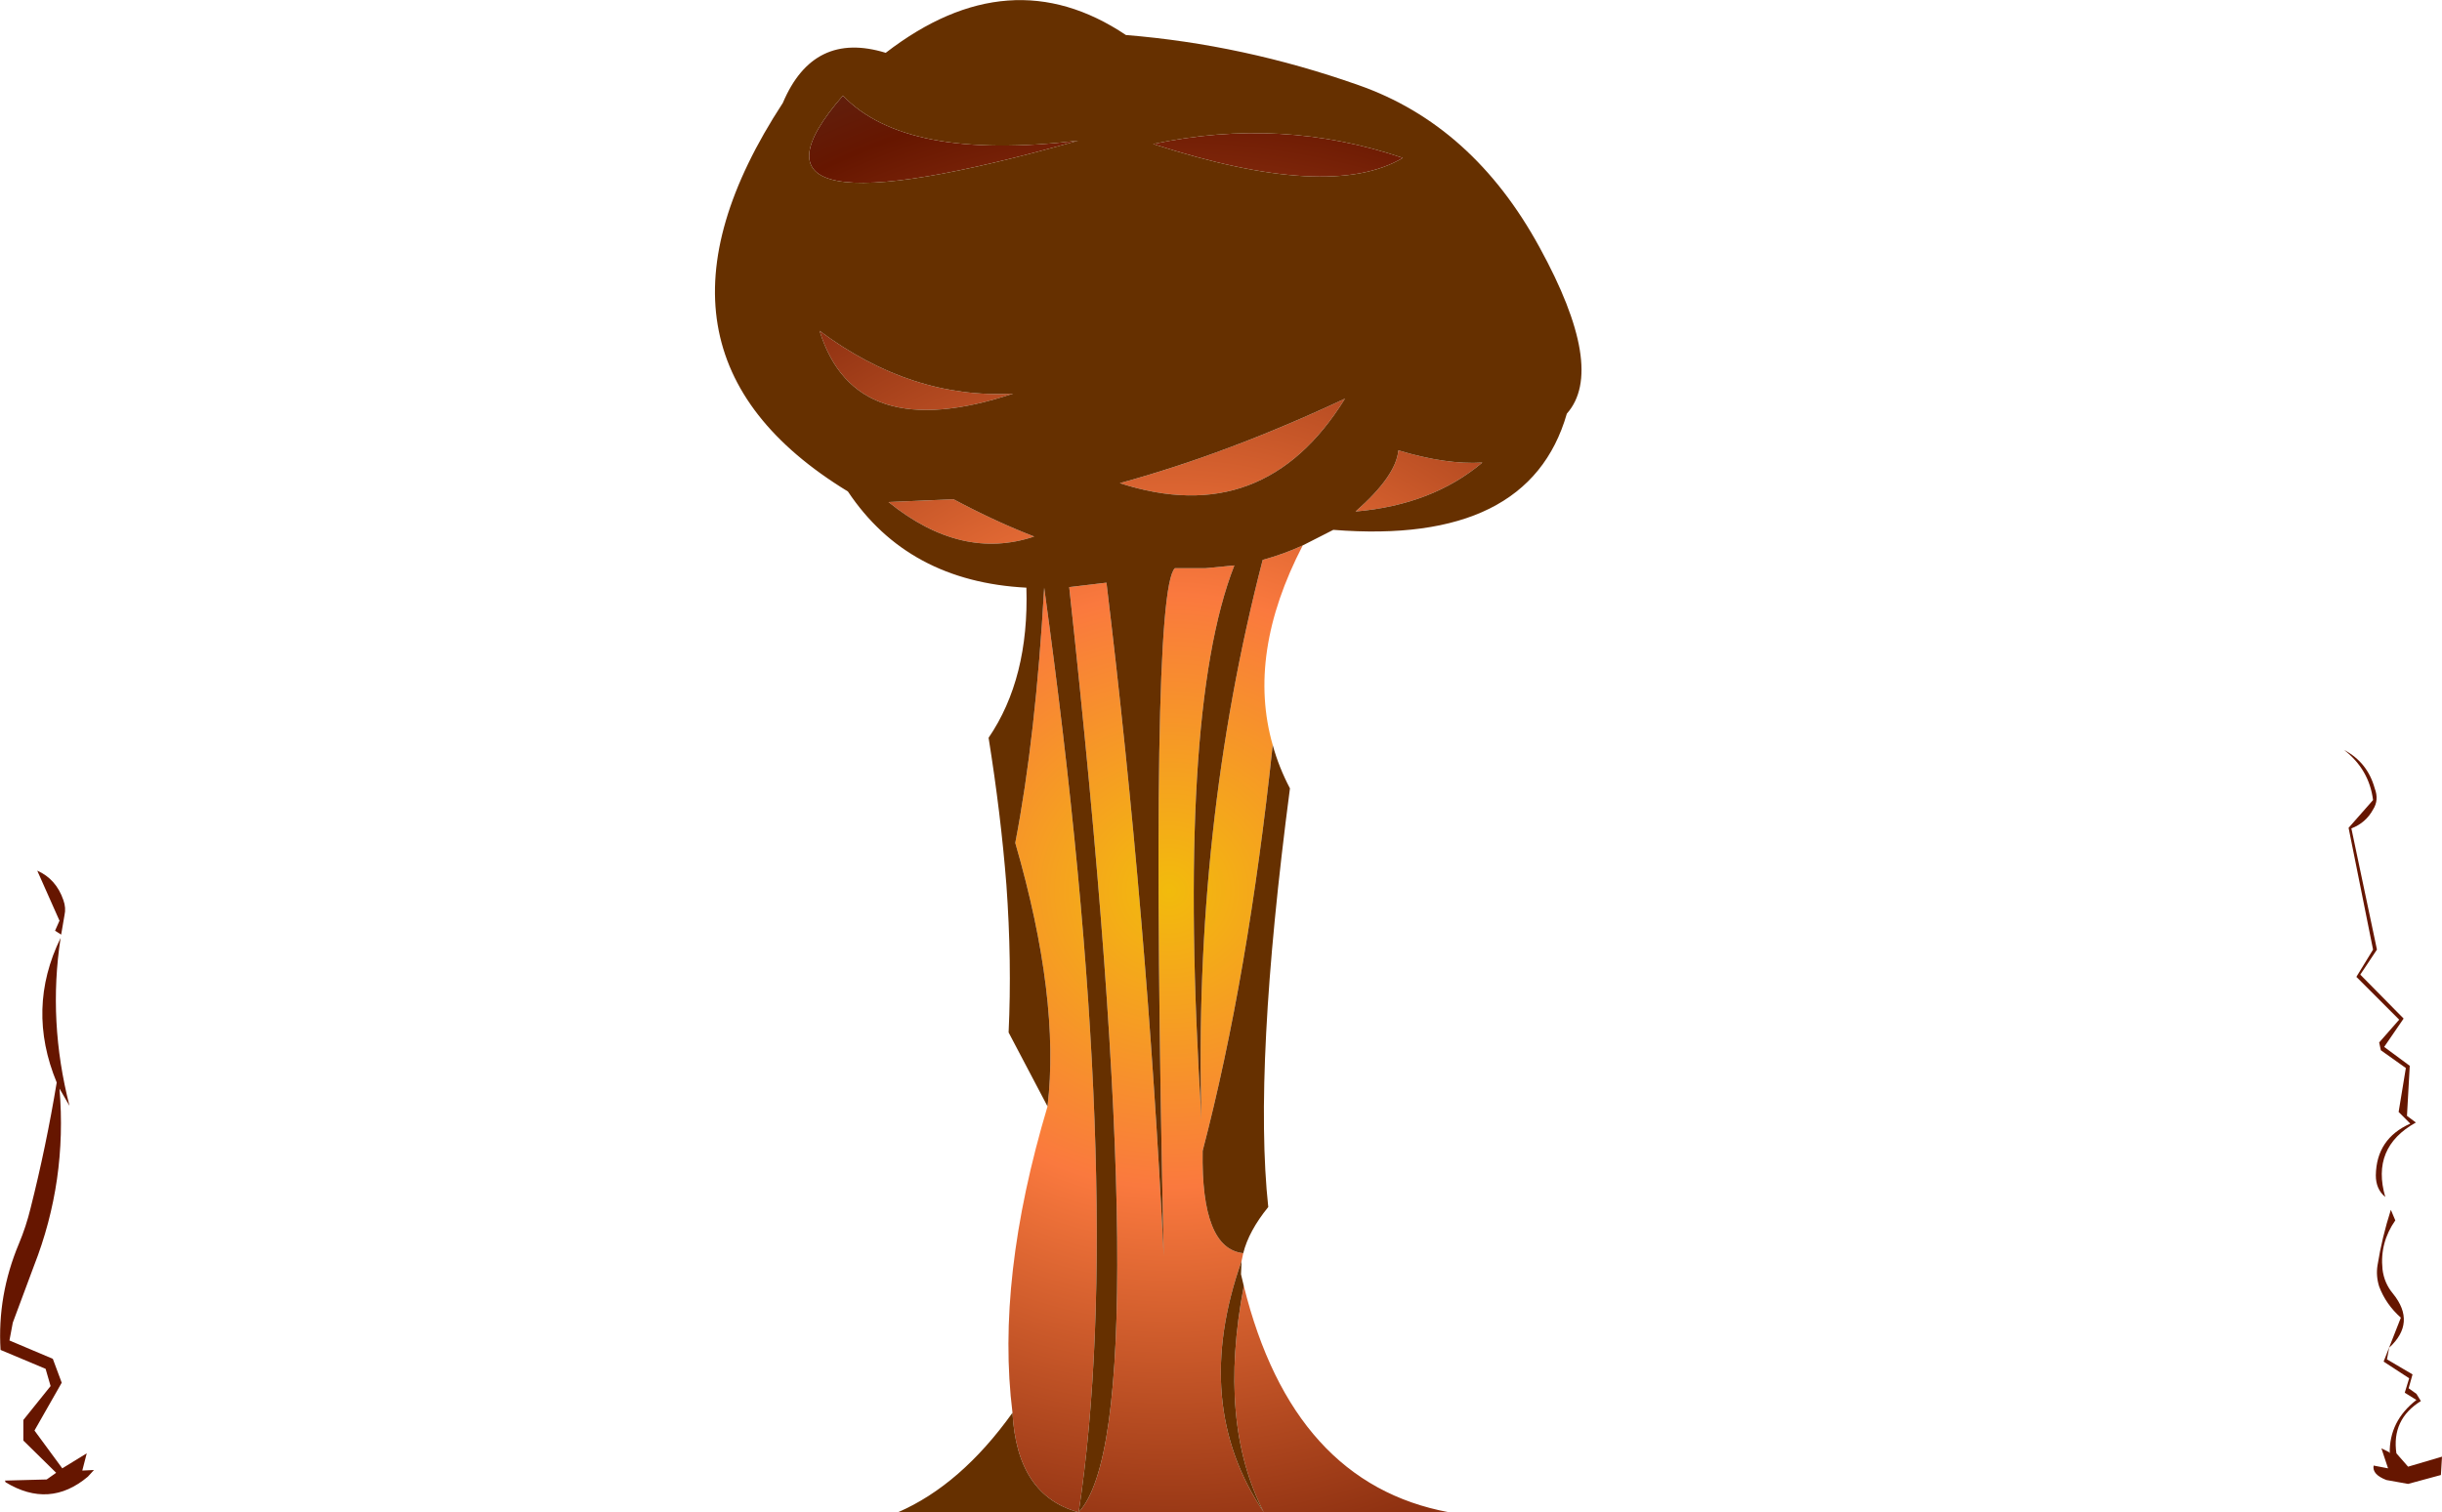
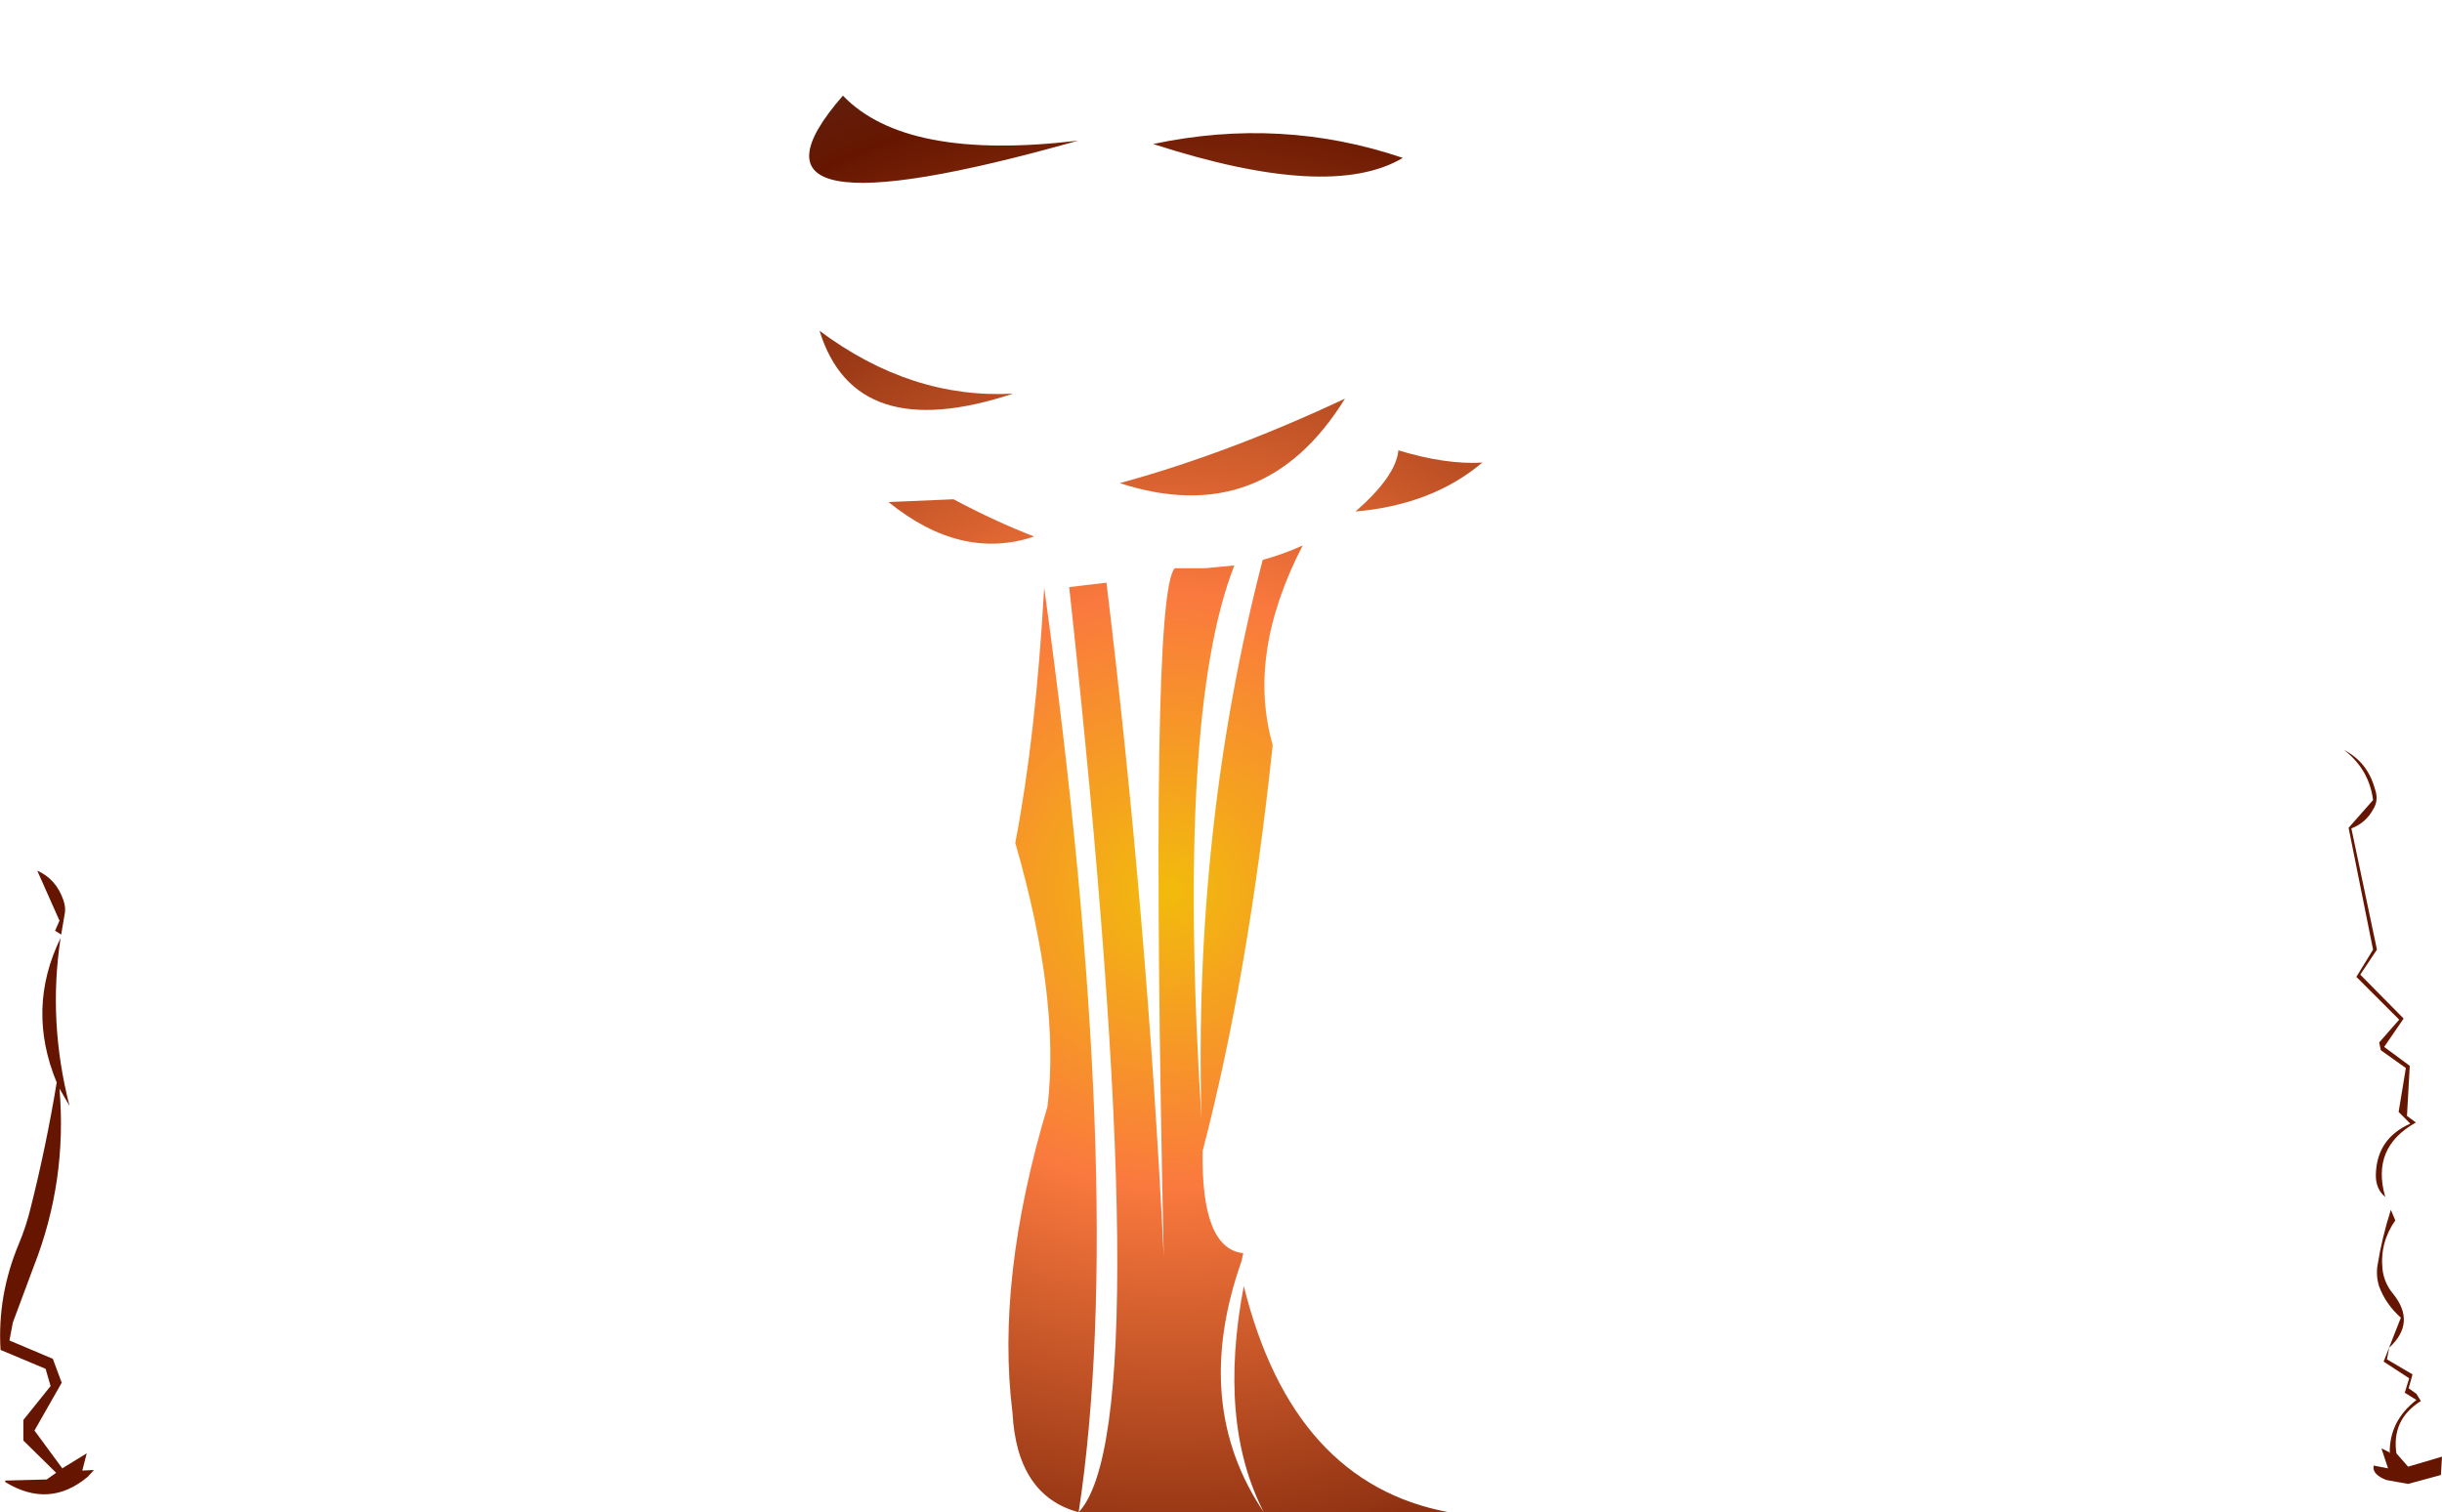
<svg xmlns="http://www.w3.org/2000/svg" height="136.0px" width="219.6px">
  <g transform="matrix(1.0, 0.0, 0.0, 1.0, 104.3, 133.45)">
    <path d="M12.85 -84.4 Q7.8 -74.65 10.15 -66.45 7.95 -45.65 3.85 -29.95 3.7 -21.15 7.5 -20.75 L7.35 -20.05 Q2.8 -7.15 9.35 2.55 5.2 -5.5 7.55 -17.8 11.95 -0.05 26.0 2.55 L9.35 2.55 -7.3 2.55 Q0.05 -5.3 -8.15 -80.65 L-4.8 -81.05 Q-1.15 -50.95 0.35 -20.5 -0.95 -80.1 1.35 -82.35 L4.1 -82.35 6.7 -82.6 Q1.45 -69.2 3.75 -32.7 3.0 -59.0 9.25 -83.1 11.1 -83.6 12.85 -84.4 M-13.25 -6.4 Q-14.75 -18.4 -10.1 -33.95 -8.95 -43.65 -13.0 -57.65 -11.15 -67.25 -10.4 -80.6 -2.9 -26.45 -7.3 2.55 -12.85 1.05 -13.25 -6.4 M-7.35 -120.8 Q-40.1 -111.55 -28.5 -124.85 -22.85 -118.95 -7.35 -120.8 M21.45 -92.95 Q25.75 -91.65 29.0 -91.85 24.5 -88.05 17.6 -87.45 21.25 -90.65 21.45 -92.95 M-11.3 -85.2 Q-17.85 -83.0 -24.4 -88.3 L-18.55 -88.55 Q-14.8 -86.55 -11.3 -85.2 M-13.2 -98.05 Q-27.4 -93.35 -30.6 -103.7 -22.35 -97.55 -13.2 -98.05 M-3.6 -90.0 Q6.1 -92.65 16.65 -97.6 9.35 -85.8 -3.6 -90.0 M21.85 -119.25 Q15.3 -115.35 -0.6 -120.5 10.95 -122.95 21.85 -119.25" fill="url(#gradient0)" fill-rule="evenodd" stroke="none" />
-     <path d="M-10.1 -33.95 L-13.6 -40.6 Q-13.3 -46.95 -13.8 -53.9 -14.3 -60.25 -15.4 -67.1 -11.75 -72.45 -12.0 -80.6 -22.65 -81.15 -28.05 -89.25 -48.55 -101.75 -33.9 -124.2 -31.15 -130.7 -24.65 -128.7 -13.5 -137.3 -3.05 -130.3 7.5 -129.45 17.85 -125.8 28.15 -122.2 34.15 -111.2 40.15 -100.25 36.6 -96.25 33.2 -84.4 15.6 -85.8 L12.85 -84.4 Q11.1 -83.6 9.25 -83.1 3.0 -59.0 3.75 -32.7 1.45 -69.2 6.7 -82.6 L4.1 -82.35 1.35 -82.35 Q-0.95 -80.1 0.35 -20.5 -1.15 -50.95 -4.8 -81.05 L-8.15 -80.65 Q0.05 -5.3 -7.3 2.55 -2.9 -26.45 -10.4 -80.6 -11.15 -67.25 -13.0 -57.65 -8.95 -43.65 -10.1 -33.95 M10.15 -66.45 Q10.7 -64.45 11.7 -62.55 8.4 -37.4 9.75 -24.9 8.0 -22.75 7.5 -20.75 3.7 -21.15 3.85 -29.95 7.95 -45.65 10.15 -66.45 M7.35 -20.05 L7.3 -18.85 7.55 -17.8 Q5.2 -5.5 9.35 2.55 2.8 -7.15 7.35 -20.05 M-7.3 2.55 L-23.55 2.55 Q-17.9 0.1 -13.25 -6.4 -12.85 1.05 -7.3 2.55 M21.45 -92.95 Q21.25 -90.65 17.6 -87.45 24.5 -88.05 29.0 -91.85 25.75 -91.65 21.45 -92.95 M-7.35 -120.8 Q-22.85 -118.95 -28.5 -124.85 -40.1 -111.55 -7.35 -120.8 M-3.6 -90.0 Q9.35 -85.8 16.65 -97.6 6.1 -92.65 -3.6 -90.0 M-13.2 -98.05 Q-22.35 -97.55 -30.6 -103.7 -27.4 -93.35 -13.2 -98.05 M-11.3 -85.2 Q-14.8 -86.55 -18.55 -88.55 L-24.4 -88.3 Q-17.85 -83.0 -11.3 -85.2 M21.85 -119.25 Q10.95 -122.95 -0.6 -120.5 15.3 -115.35 21.85 -119.25" fill="#663000" fill-rule="evenodd" stroke="none" />
-     <path d="M26.0 2.55 L9.35 2.55 -7.3 2.55 -23.55 2.55" fill="none" stroke="#000000" stroke-linecap="round" stroke-linejoin="round" stroke-width="0.05" />
    <path d="M-99.2 -36.1 Q-101.95 -42.75 -98.85 -49.1 -100.0 -41.6 -98.05 -34.0 L-98.95 -35.55 Q-98.25 -27.25 -101.25 -19.6 L-103.15 -14.5 -103.45 -12.9 -99.55 -11.25 -98.75 -9.1 -101.2 -4.8 -98.7 -1.4 -96.5 -2.75 -96.9 -1.2 -95.85 -1.25 -96.4 -0.65 Q-99.85 2.25 -103.8 -0.15 L-103.85 -0.3 -100.1 -0.4 -99.25 -1.0 -102.2 -3.9 -102.2 -5.75 -99.75 -8.8 -100.2 -10.35 -104.25 -12.05 Q-104.55 -16.95 -102.6 -21.6 -101.95 -23.15 -101.55 -24.8 -100.15 -30.35 -99.2 -36.1 M-98.95 -50.65 L-100.95 -55.15 Q-99.25 -54.4 -98.6 -52.5 -98.35 -51.8 -98.5 -51.15 L-98.8 -49.4 -99.35 -49.75 -98.95 -50.65 M109.95 -19.3 Q110.1 -18.05 110.9 -17.1 113.0 -14.5 110.55 -12.25 L110.35 -11.2 112.65 -9.85 112.3 -8.6 113.0 -8.1 113.4 -7.45 Q110.75 -5.8 111.2 -2.75 L112.25 -1.55 115.3 -2.45 115.2 -0.8 112.25 0.0 110.3 -0.35 Q109.0 -0.85 109.15 -1.65 L110.45 -1.4 109.85 -3.2 110.55 -2.85 110.6 -2.75 Q110.55 -5.65 113.0 -7.55 L111.95 -8.2 112.35 -9.5 110.05 -11.0 111.6 -14.95 Q110.25 -16.15 109.65 -17.75 109.35 -18.7 109.5 -19.65 109.9 -22.15 110.7 -24.65 L111.1 -23.7 Q109.7 -21.7 109.95 -19.3 M106.5 -66.0 Q108.6 -64.9 109.25 -62.55 109.65 -61.5 109.1 -60.65 108.45 -59.45 107.15 -58.95 L109.45 -48.05 107.95 -45.8 111.85 -41.85 110.1 -39.3 112.4 -37.6 112.15 -33.1 112.95 -32.5 Q108.9 -30.25 110.2 -25.8 109.35 -26.5 109.35 -27.75 109.4 -31.05 112.45 -32.4 L111.4 -33.45 112.05 -37.4 109.8 -39.0 109.65 -39.7 111.45 -41.75 107.6 -45.6 109.1 -48.05 106.9 -59.0 109.1 -61.5 Q108.75 -64.25 106.5 -66.0" fill="#661600" fill-rule="evenodd" stroke="none" />
  </g>
  <defs>
    <radialGradient cx="0" cy="0" gradientTransform="matrix(0.12, 0.0, 0.0, 0.12, 0.85, -53.35)" gradientUnits="userSpaceOnUse" id="gradient0" r="819.2" spreadMethod="pad">
      <stop offset="0.0" stop-color="#f2bb0c" />
      <stop offset="0.271" stop-color="#fa793e" />
      <stop offset="0.733" stop-color="#661600" />
      <stop offset="1.0" stop-color="#4d413d" />
    </radialGradient>
  </defs>
</svg>